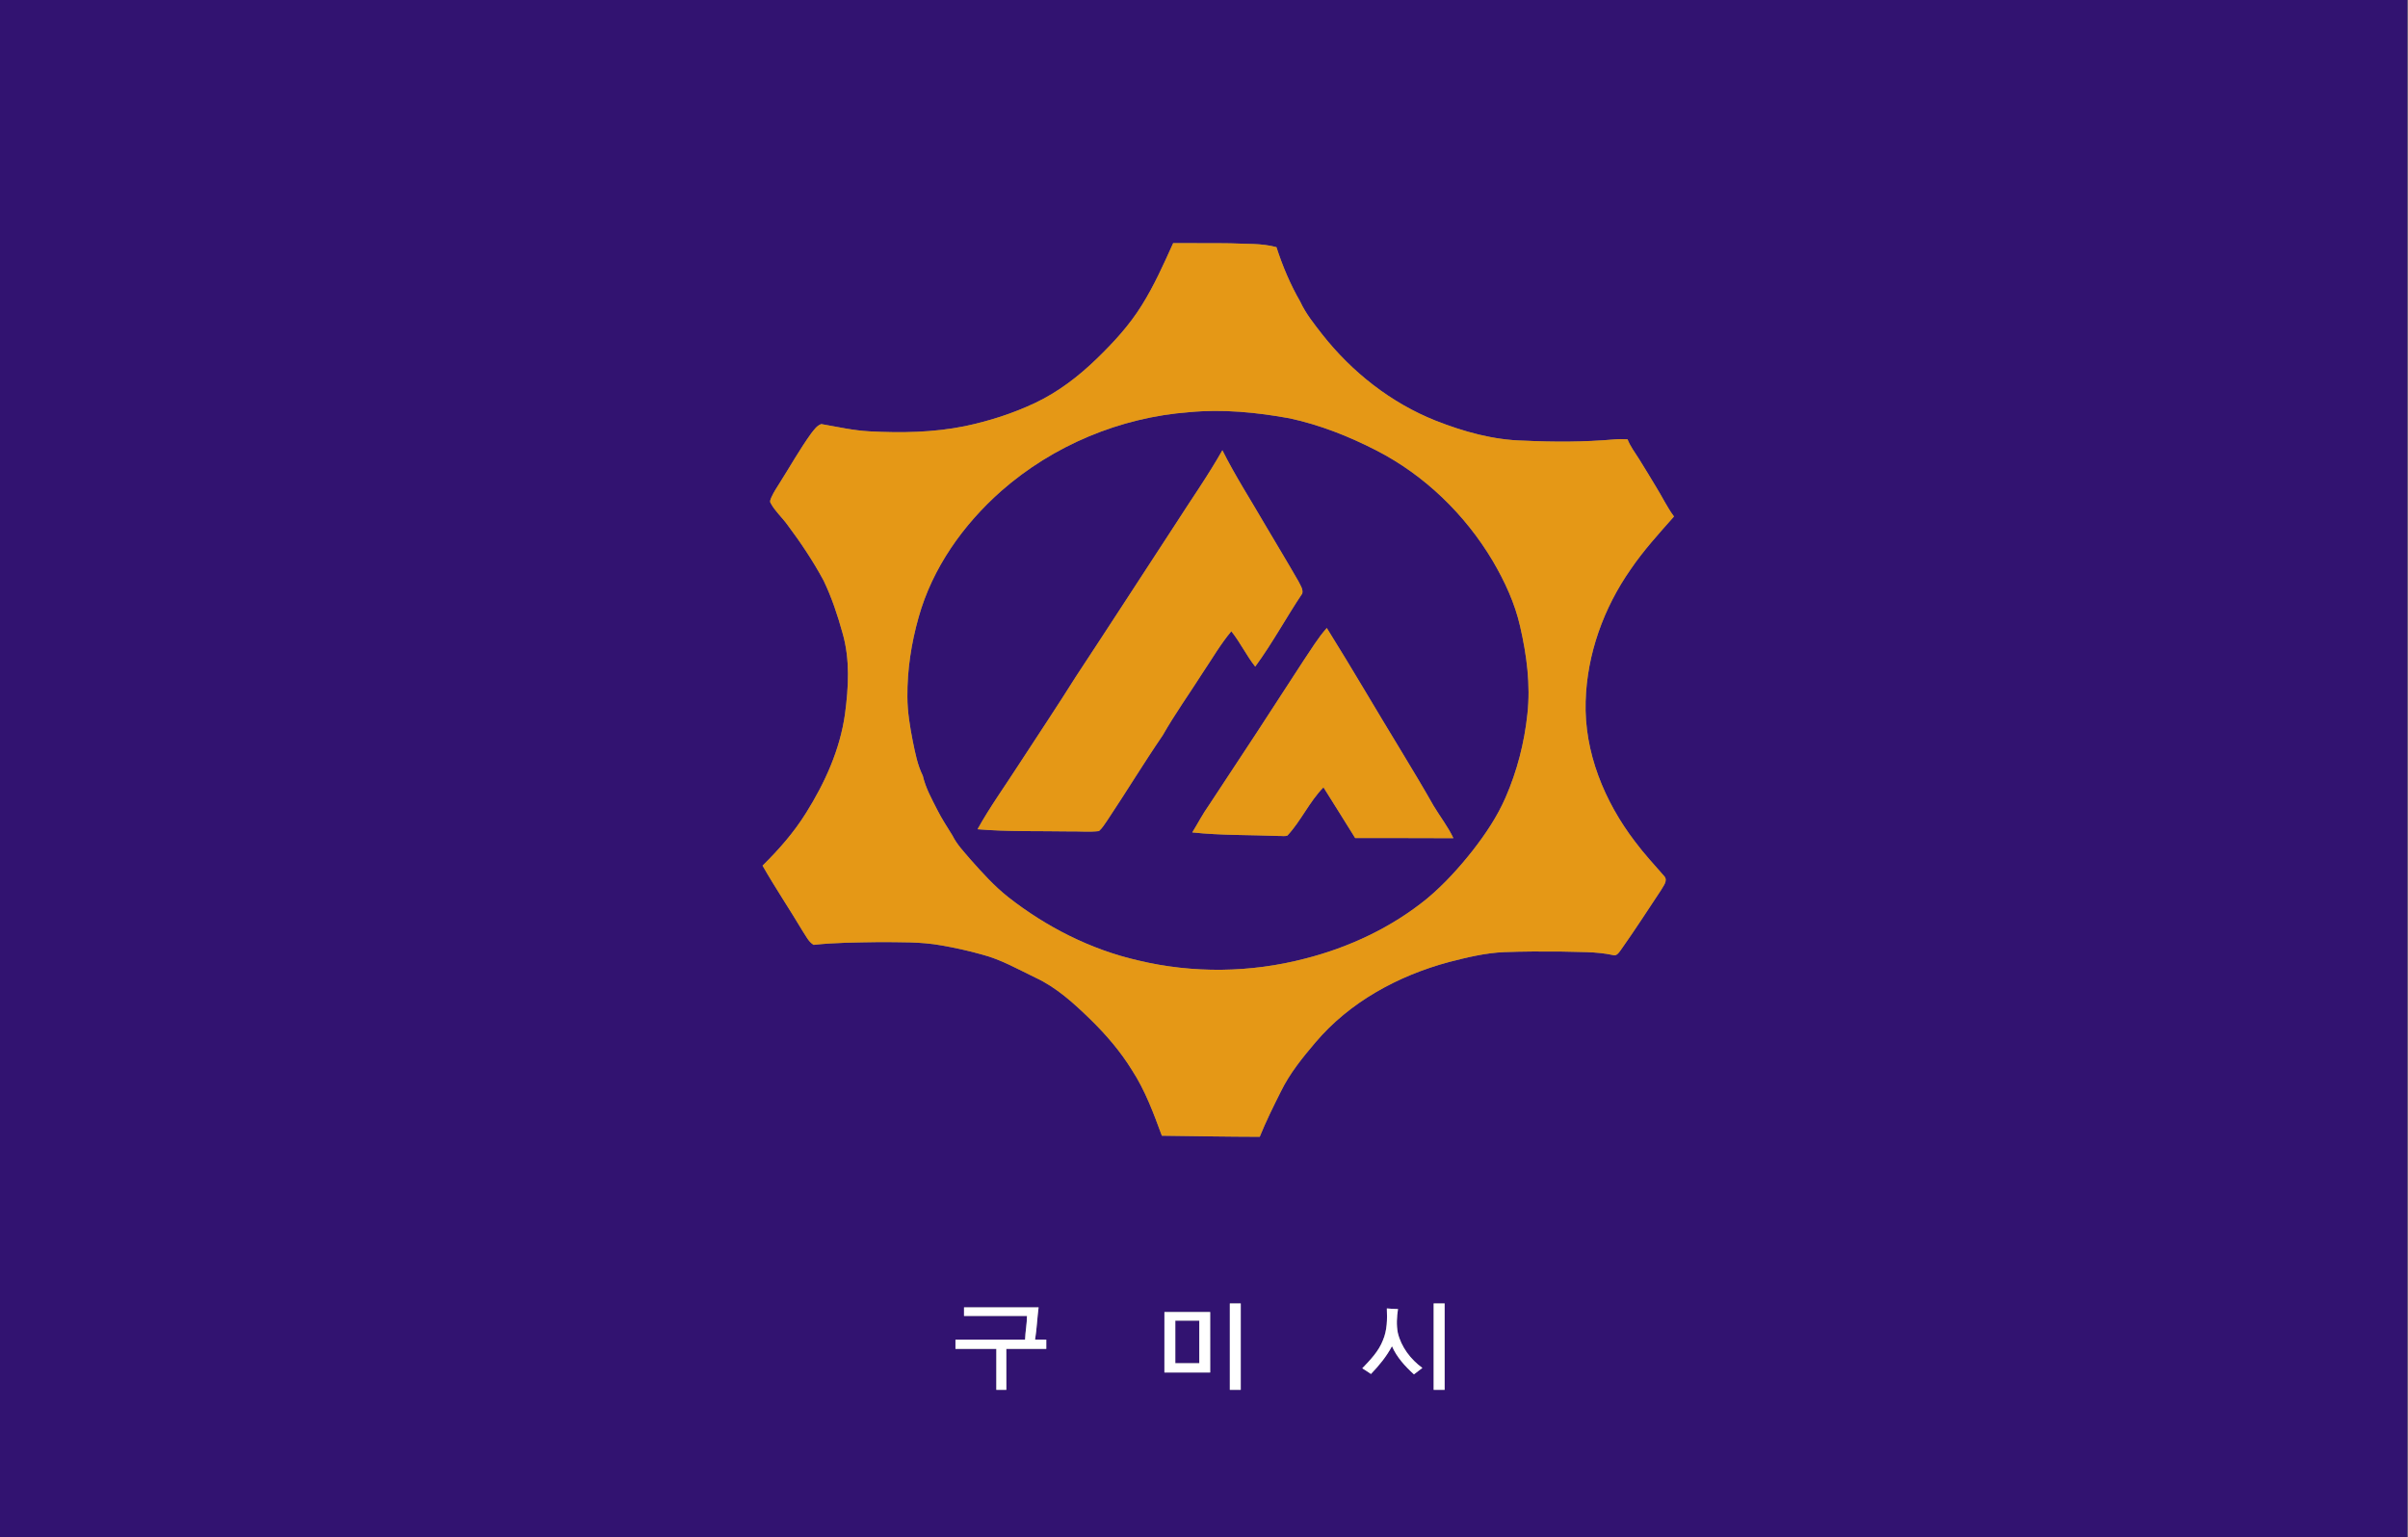
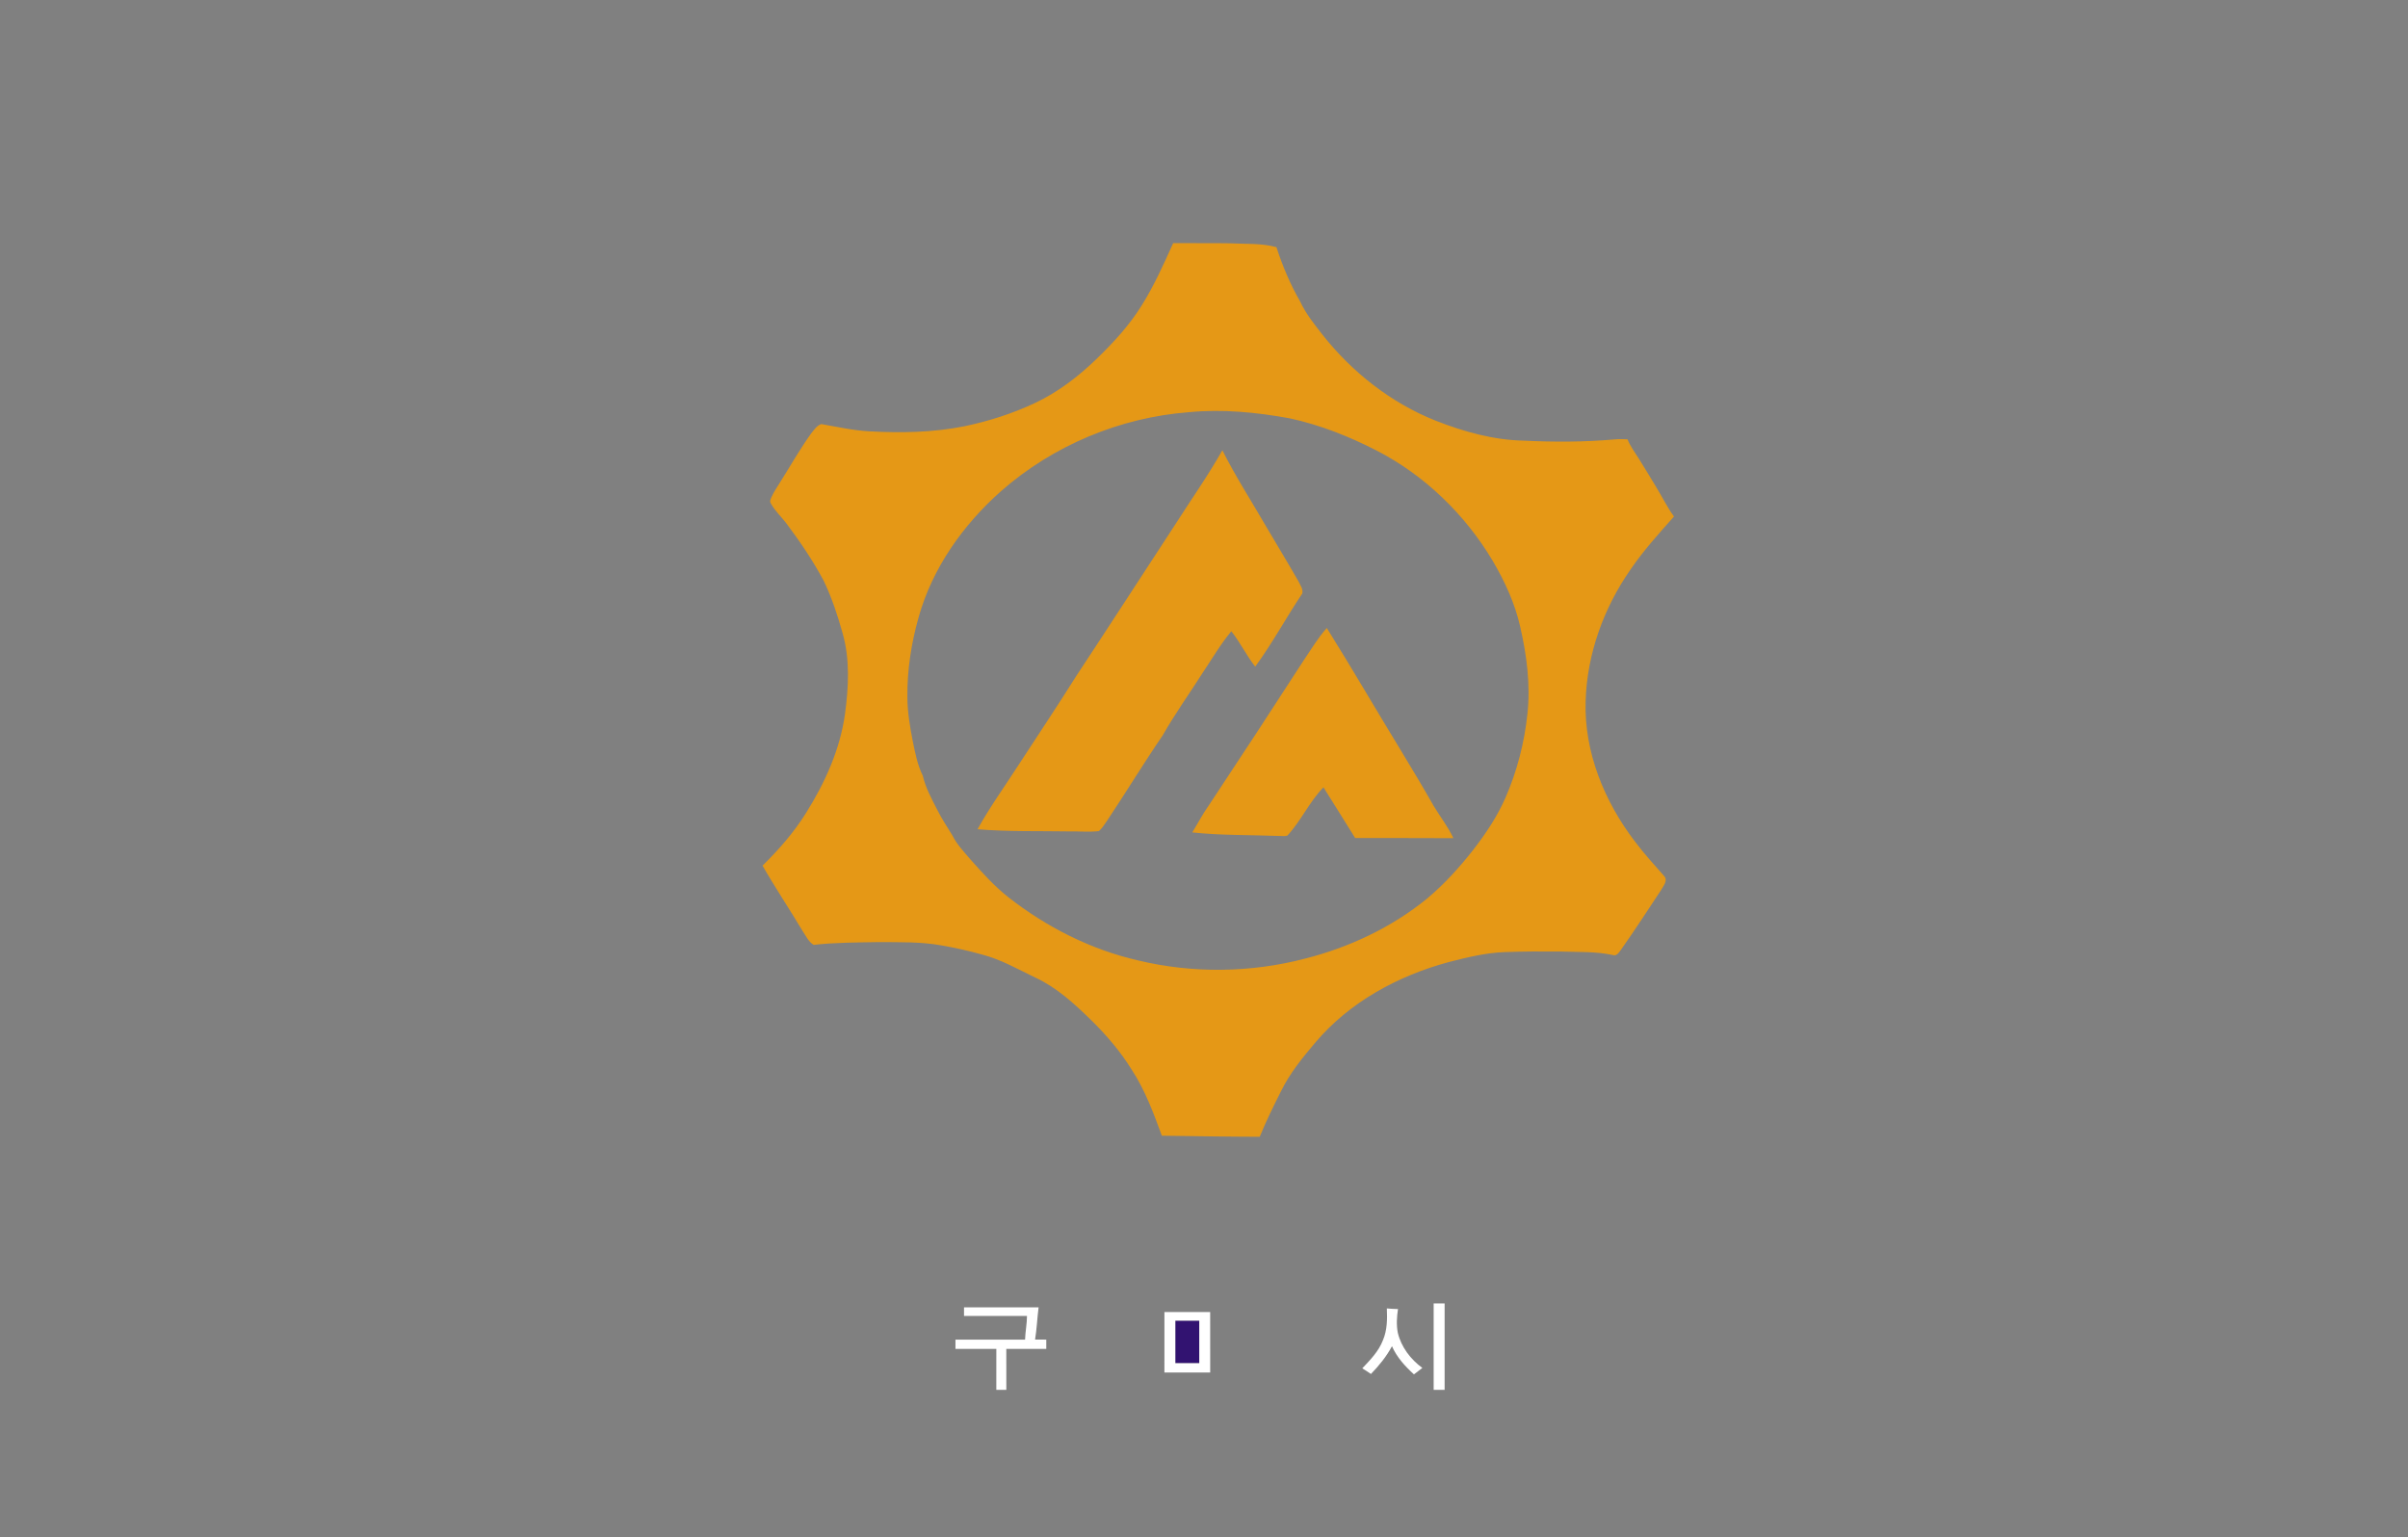
<svg xmlns="http://www.w3.org/2000/svg" width="556px" height="355px" viewBox="0 0 556 355" version="1.1">
  <rect x="0" y="0" width="556" height="355" fill="#808080" stroke="none" />
  <g id="surface1">
-     <path style=" stroke:none;fill-rule:nonzero;fill:rgb(19.608%,7.451%,44.314%);fill-opacity:1;" d="M 0 0 L 555.855 0 L 555.855 355 L 0 355 L 0 0 M 263.633 70.504 C 260.793 75.094 257.117 79.086 253.258 82.824 C 249.047 86.91 244.328 90.539 239.004 93.055 C 233.82 95.5 228.324 97.262 222.719 98.43 C 215.52 99.879 208.121 100.008 200.812 99.617 C 197.035 99.426 193.34 98.574 189.625 97.934 C 188.578 98.301 187.938 99.297 187.273 100.125 C 184.629 103.809 182.41 107.77 179.984 111.598 C 179.336 112.621 178.664 113.645 178.156 114.746 C 177.961 115.227 177.625 115.789 177.996 116.277 C 178.984 118.086 180.555 119.469 181.762 121.125 C 184.844 125.246 187.727 129.535 190.168 134.074 C 192.031 137.945 193.391 142.047 194.539 146.184 C 196.301 152.277 195.93 158.742 195.098 164.961 C 193.949 173.117 190.477 180.777 186.133 187.707 C 183.344 192.207 179.832 196.203 176.07 199.91 C 179.004 205.043 182.309 209.953 185.332 215.027 C 186.094 216.137 186.672 217.496 187.871 218.203 C 192.867 217.645 197.91 217.652 202.934 217.562 C 207.727 217.605 212.562 217.461 217.301 218.316 C 220.473 218.859 223.617 219.559 226.719 220.43 C 231.098 221.559 235.043 223.836 239.09 225.777 C 243.957 228.035 247.965 231.715 251.773 235.414 C 255.391 238.945 258.707 242.809 261.367 247.121 C 264.414 251.797 266.348 257.066 268.27 262.277 C 275.801 262.379 283.332 262.512 290.867 262.527 C 292.316 258.953 294.027 255.488 295.762 252.043 C 297.781 247.906 300.703 244.301 303.664 240.809 C 311.562 231.43 322.793 225.336 334.52 222.176 C 338.703 221.098 342.945 220.066 347.277 219.879 C 351.68 219.715 356.09 219.707 360.496 219.75 C 364.465 219.887 368.477 219.707 372.383 220.547 C 373.285 220.871 373.789 219.98 374.246 219.383 C 377.441 214.859 380.453 210.211 383.508 205.59 C 384.012 204.648 385.172 203.414 384.289 202.367 C 381.988 199.73 379.598 197.152 377.5 194.336 C 370.457 185.117 365.762 173.707 366.117 161.965 C 366.426 151.066 370.273 140.406 376.5 131.5 C 379.465 127.133 383.027 123.227 386.52 119.281 C 384.902 117.102 383.762 114.641 382.324 112.348 C 381.074 110.238 379.781 108.156 378.492 106.066 C 377.559 104.547 376.438 103.129 375.793 101.453 C 374.766 101.387 373.742 101.387 372.723 101.48 C 365.777 102.094 358.785 102.098 351.824 101.762 C 344.828 101.617 338.004 99.707 331.527 97.164 C 321.18 93.055 312.156 85.941 305.289 77.211 C 303.43 74.816 301.5 72.434 300.219 69.66 C 297.926 65.691 296.137 61.438 294.727 57.078 C 291.25 56.129 287.617 56.375 284.055 56.191 C 279.664 56.117 275.27 56.188 270.879 56.152 C 268.676 61.039 266.484 65.957 263.633 70.504 M 283.965 301.012 C 283.969 307.66 283.969 314.312 283.965 320.965 C 284.801 320.961 285.641 320.961 286.484 320.969 C 286.484 314.312 286.484 307.656 286.484 301.004 C 285.641 301.004 284.801 301.004 283.965 301.012 M 331.027 301.004 C 331.031 307.66 331.031 314.312 331.027 320.969 C 331.871 320.961 332.715 320.961 333.559 320.961 C 333.559 314.312 333.559 307.66 333.559 301.008 C 332.715 301.004 331.871 301.004 331.027 301.004 M 222.59 301.914 C 222.586 302.574 222.59 303.234 222.59 303.898 C 227.438 303.887 232.285 303.898 237.129 303.895 C 237.121 305.73 236.742 307.535 236.684 309.375 C 231.324 309.355 225.969 309.375 220.613 309.367 C 220.609 310.078 220.609 310.793 220.613 311.512 C 223.758 311.508 226.902 311.512 230.051 311.512 C 230.035 314.66 230.047 317.816 230.047 320.969 C 230.812 320.961 231.586 320.961 232.359 320.965 C 232.352 317.812 232.367 314.66 232.352 311.508 C 235.426 311.516 238.504 311.508 241.582 311.512 C 241.578 310.793 241.578 310.078 241.582 309.367 C 240.715 309.363 239.855 309.363 238.996 309.359 C 239.395 306.891 239.488 304.391 239.809 301.914 C 234.07 301.926 228.328 301.918 222.59 301.914 M 319.312 309.516 C 318.332 312.07 316.398 314.051 314.547 315.996 C 315.223 316.414 315.891 316.844 316.551 317.301 C 318.418 315.363 320.141 313.273 321.402 310.887 C 322.523 313.449 324.434 315.535 326.48 317.391 C 327.125 316.895 327.766 316.398 328.418 315.906 C 325.707 313.926 323.535 311.086 322.75 307.785 C 322.402 305.98 322.516 304.117 322.793 302.309 C 321.93 302.285 321.074 302.246 320.219 302.168 C 320.328 304.641 320.305 307.203 319.312 309.516 M 268.863 303 C 268.863 307.656 268.867 312.309 268.859 316.965 C 272.383 316.969 275.906 316.957 279.43 316.969 C 279.426 312.309 279.426 307.656 279.426 303 C 275.906 303 272.383 303 268.863 303 Z M 268.863 303 " />
-     <path style=" stroke:none;fill-rule:nonzero;fill:rgb(19.608%,7.451%,44.314%);fill-opacity:1;" d="M 274.551 95.188 C 282.324 94.441 290.16 95.215 297.82 96.613 C 304.789 98.121 311.48 100.773 317.816 104.027 C 328.938 109.742 338.254 118.773 344.648 129.496 C 347.434 134.238 349.785 139.305 351 144.691 C 352.516 151.301 353.418 158.137 352.672 164.914 C 351.973 171.527 350.297 178.047 347.641 184.145 C 345.719 188.574 343.008 192.609 340.051 196.406 C 336.891 200.422 333.426 204.234 329.5 207.523 C 321.309 214.191 311.539 218.785 301.328 221.383 C 288.758 224.664 275.395 224.832 262.762 221.793 C 251.828 219.285 241.594 214.082 232.785 207.172 C 229.578 204.637 226.832 201.582 224.121 198.531 C 222.621 196.758 220.965 195.066 219.922 192.961 C 218.742 191.016 217.461 189.121 216.441 187.078 C 215.141 184.52 213.719 181.973 213.074 179.152 C 211.836 176.66 211.324 173.906 210.762 171.207 C 210.102 167.812 209.516 164.379 209.512 160.91 C 209.457 154.715 210.418 148.523 212.102 142.562 C 215.281 131.172 222.391 121.16 231.18 113.387 C 243.172 102.855 258.641 96.387 274.551 95.188 M 271.344 121.145 C 263.699 132.84 256.117 144.574 248.426 156.242 C 244.121 163.105 239.613 169.832 235.199 176.625 C 232.02 181.574 228.562 186.352 225.711 191.5 C 232.77 192.098 239.867 191.883 246.949 192.004 C 249.207 191.961 251.488 192.188 253.738 191.93 C 254.531 191.242 255.062 190.316 255.664 189.469 C 260 182.973 264.047 176.281 268.457 169.832 C 271.305 164.828 274.664 160.145 277.75 155.289 C 279.898 152.098 281.828 148.738 284.309 145.785 C 286.367 148.355 287.785 151.363 289.824 153.949 C 293.793 148.547 296.965 142.621 300.691 137.066 C 300.938 136.07 300.242 135.16 299.84 134.301 C 297.348 129.945 294.742 125.66 292.199 121.34 C 288.863 115.562 285.227 109.953 282.242 103.977 C 278.91 109.883 274.988 115.43 271.344 121.145 M 300.957 152.598 C 293.75 163.758 286.473 174.875 279.137 185.949 C 277.707 187.953 276.586 190.145 275.293 192.234 C 281.918 192.945 288.602 192.793 295.258 193.055 C 295.914 193.023 296.637 193.199 297.266 192.953 C 300.43 189.547 302.32 185.145 305.586 181.824 C 308 185.746 310.508 189.605 312.906 193.535 C 320.469 193.559 328.027 193.508 335.586 193.566 C 334.328 190.902 332.5 188.578 331 186.066 C 328.625 181.867 326.133 177.734 323.637 173.605 C 317.84 164.102 312.25 154.473 306.352 145.027 C 304.281 147.348 302.699 150.039 300.957 152.598 Z M 300.957 152.598 " />
    <path style=" stroke:none;fill-rule:nonzero;fill:rgb(19.608%,7.451%,44.314%);fill-opacity:1;" d="M 271.375 304.984 C 273.219 304.98 275.066 304.98 276.914 304.984 C 276.902 308.258 276.902 311.535 276.914 314.809 C 275.066 314.809 273.219 314.809 271.375 314.812 C 271.387 311.535 271.387 308.258 271.375 304.984 Z M 271.375 304.984 " />
    <path style=" stroke:none;fill-rule:nonzero;fill:rgb(89.804%,59.608%,8.627%);fill-opacity:1;" d="M 263.633 70.504 C 266.484 65.957 268.676 61.039 270.879 56.152 C 275.27 56.188 279.664 56.117 284.055 56.191 C 287.617 56.375 291.25 56.129 294.727 57.078 C 296.137 61.438 297.926 65.691 300.219 69.66 C 301.5 72.434 303.43 74.816 305.289 77.211 C 312.156 85.941 321.18 93.055 331.527 97.164 C 338.004 99.707 344.828 101.617 351.824 101.762 C 358.785 102.098 365.777 102.094 372.723 101.48 C 373.742 101.387 374.766 101.387 375.793 101.453 C 376.438 103.129 377.559 104.547 378.492 106.066 C 379.781 108.156 381.074 110.238 382.324 112.348 C 383.762 114.641 384.902 117.102 386.52 119.281 C 383.027 123.227 379.465 127.133 376.5 131.5 C 370.273 140.406 366.426 151.066 366.117 161.965 C 365.762 173.707 370.457 185.117 377.5 194.336 C 379.598 197.152 381.988 199.73 384.289 202.367 C 385.172 203.414 384.012 204.648 383.508 205.59 C 380.453 210.211 377.441 214.859 374.246 219.383 C 373.789 219.98 373.285 220.871 372.383 220.547 C 368.477 219.707 364.465 219.887 360.496 219.75 C 356.09 219.707 351.68 219.715 347.277 219.879 C 342.945 220.066 338.703 221.098 334.52 222.176 C 322.793 225.336 311.562 231.43 303.664 240.809 C 300.703 244.301 297.781 247.906 295.762 252.043 C 294.027 255.488 292.316 258.953 290.867 262.527 C 283.332 262.512 275.801 262.379 268.27 262.277 C 266.348 257.066 264.414 251.797 261.367 247.121 C 258.707 242.809 255.391 238.945 251.773 235.414 C 247.965 231.715 243.957 228.035 239.09 225.777 C 235.043 223.836 231.098 221.559 226.719 220.43 C 223.617 219.559 220.473 218.859 217.301 218.316 C 212.562 217.461 207.727 217.605 202.934 217.562 C 197.91 217.652 192.867 217.645 187.871 218.203 C 186.672 217.496 186.094 216.137 185.332 215.027 C 182.309 209.953 179.004 205.043 176.07 199.91 C 179.832 196.203 183.344 192.207 186.133 187.707 C 190.477 180.777 193.949 173.117 195.098 164.961 C 195.93 158.742 196.301 152.277 194.539 146.184 C 193.391 142.047 192.031 137.945 190.168 134.074 C 187.727 129.535 184.844 125.246 181.762 121.125 C 180.555 119.469 178.984 118.086 177.996 116.277 C 177.625 115.789 177.961 115.227 178.156 114.746 C 178.664 113.645 179.336 112.621 179.984 111.598 C 182.41 107.77 184.629 103.809 187.273 100.125 C 187.938 99.297 188.578 98.301 189.625 97.934 C 193.34 98.574 197.035 99.426 200.812 99.617 C 208.121 100.008 215.52 99.879 222.719 98.43 C 228.324 97.262 233.82 95.5 239.004 93.055 C 244.328 90.539 249.047 86.91 253.258 82.824 C 257.117 79.086 260.793 75.094 263.633 70.504 M 274.551 95.188 C 258.641 96.387 243.172 102.855 231.18 113.387 C 222.391 121.16 215.281 131.172 212.102 142.562 C 210.418 148.523 209.457 154.715 209.512 160.91 C 209.516 164.379 210.102 167.812 210.762 171.207 C 211.324 173.906 211.836 176.66 213.074 179.152 C 213.719 181.973 215.141 184.52 216.441 187.078 C 217.461 189.121 218.742 191.016 219.922 192.961 C 220.965 195.066 222.621 196.758 224.121 198.531 C 226.832 201.582 229.578 204.637 232.785 207.172 C 241.594 214.082 251.828 219.285 262.762 221.793 C 275.395 224.832 288.758 224.664 301.328 221.383 C 311.539 218.785 321.309 214.191 329.5 207.523 C 333.426 204.234 336.891 200.422 340.051 196.406 C 343.008 192.609 345.719 188.574 347.641 184.145 C 350.297 178.047 351.973 171.527 352.672 164.914 C 353.418 158.137 352.516 151.301 351 144.691 C 349.785 139.305 347.434 134.238 344.648 129.496 C 338.254 118.773 328.938 109.742 317.816 104.027 C 311.48 100.773 304.789 98.121 297.82 96.613 C 290.16 95.215 282.324 94.441 274.551 95.188 Z M 274.551 95.188 " />
    <path style=" stroke:none;fill-rule:nonzero;fill:rgb(89.804%,59.608%,8.627%);fill-opacity:1;" d="M 271.344 121.145 C 274.988 115.43 278.91 109.883 282.242 103.977 C 285.227 109.953 288.863 115.562 292.199 121.34 C 294.742 125.66 297.348 129.945 299.84 134.301 C 300.242 135.16 300.938 136.07 300.691 137.066 C 296.965 142.621 293.793 148.547 289.824 153.949 C 287.785 151.363 286.367 148.355 284.309 145.785 C 281.828 148.738 279.898 152.098 277.75 155.289 C 274.664 160.145 271.305 164.828 268.457 169.832 C 264.047 176.281 260 182.973 255.664 189.469 C 255.062 190.316 254.531 191.242 253.738 191.93 C 251.488 192.188 249.207 191.961 246.949 192.004 C 239.867 191.883 232.77 192.098 225.711 191.5 C 228.562 186.352 232.02 181.574 235.199 176.625 C 239.613 169.832 244.121 163.105 248.426 156.242 C 256.117 144.574 263.699 132.84 271.344 121.145 Z M 271.344 121.145 " />
    <path style=" stroke:none;fill-rule:nonzero;fill:rgb(89.804%,59.608%,8.627%);fill-opacity:1;" d="M 300.957 152.598 C 302.699 150.039 304.281 147.348 306.352 145.027 C 312.25 154.473 317.84 164.102 323.637 173.605 C 326.133 177.734 328.625 181.867 331 186.066 C 332.5 188.578 334.328 190.902 335.586 193.566 C 328.027 193.508 320.469 193.559 312.906 193.535 C 310.508 189.605 308 185.746 305.586 181.824 C 302.32 185.145 300.43 189.547 297.266 192.953 C 296.637 193.199 295.914 193.023 295.258 193.055 C 288.602 192.793 281.918 192.945 275.293 192.234 C 276.586 190.145 277.707 187.953 279.137 185.949 C 286.473 174.875 293.75 163.758 300.957 152.598 Z M 300.957 152.598 " />
-     <path style=" stroke:none;fill-rule:nonzero;fill:rgb(100%,100%,100%);fill-opacity:1;" d="M 283.965 301.012 C 284.801 301.004 285.641 301.004 286.484 301.004 C 286.484 307.656 286.484 314.312 286.484 320.969 C 285.641 320.961 284.801 320.961 283.965 320.965 C 283.969 314.312 283.969 307.66 283.965 301.012 Z M 283.965 301.012 " />
    <path style=" stroke:none;fill-rule:nonzero;fill:rgb(100%,100%,100%);fill-opacity:1;" d="M 331.027 301.004 C 331.871 301.004 332.715 301.004 333.559 301.008 C 333.559 307.66 333.559 314.312 333.559 320.961 C 332.715 320.961 331.871 320.961 331.027 320.969 C 331.031 314.312 331.031 307.66 331.027 301.004 Z M 331.027 301.004 " />
    <path style=" stroke:none;fill-rule:nonzero;fill:rgb(100%,100%,100%);fill-opacity:1;" d="M 222.59 301.914 C 228.328 301.918 234.07 301.926 239.809 301.914 C 239.488 304.391 239.395 306.891 238.996 309.359 C 239.855 309.363 240.715 309.363 241.582 309.367 C 241.578 310.078 241.578 310.793 241.582 311.512 C 238.504 311.508 235.426 311.516 232.352 311.508 C 232.367 314.66 232.352 317.812 232.359 320.965 C 231.586 320.961 230.812 320.961 230.047 320.969 C 230.047 317.816 230.035 314.66 230.051 311.512 C 226.902 311.512 223.758 311.508 220.613 311.512 C 220.609 310.793 220.609 310.078 220.613 309.367 C 225.969 309.375 231.324 309.355 236.684 309.375 C 236.742 307.535 237.121 305.73 237.129 303.895 C 232.285 303.898 227.438 303.887 222.59 303.898 C 222.59 303.234 222.586 302.574 222.59 301.914 Z M 222.59 301.914 " />
    <path style=" stroke:none;fill-rule:nonzero;fill:rgb(100%,100%,100%);fill-opacity:1;" d="M 319.312 309.516 C 320.305 307.203 320.328 304.641 320.219 302.168 C 321.074 302.246 321.93 302.285 322.793 302.309 C 322.516 304.117 322.402 305.98 322.75 307.785 C 323.535 311.086 325.707 313.926 328.418 315.906 C 327.766 316.398 327.125 316.895 326.48 317.391 C 324.434 315.535 322.523 313.449 321.402 310.887 C 320.141 313.273 318.418 315.363 316.551 317.301 C 315.891 316.844 315.223 316.414 314.547 315.996 C 316.398 314.051 318.332 312.07 319.312 309.516 Z M 319.312 309.516 " />
    <path style=" stroke:none;fill-rule:nonzero;fill:rgb(100%,100%,100%);fill-opacity:1;" d="M 268.863 303 C 272.383 303 275.906 303 279.426 303 C 279.426 307.656 279.426 312.309 279.43 316.969 C 275.906 316.957 272.383 316.969 268.859 316.965 C 268.867 312.309 268.863 307.656 268.863 303 M 271.375 304.984 C 271.387 308.258 271.387 311.535 271.375 314.812 C 273.219 314.809 275.066 314.809 276.914 314.809 C 276.902 311.535 276.902 308.258 276.914 304.984 C 275.066 304.98 273.219 304.98 271.375 304.984 Z M 271.375 304.984 " />
  </g>
</svg>